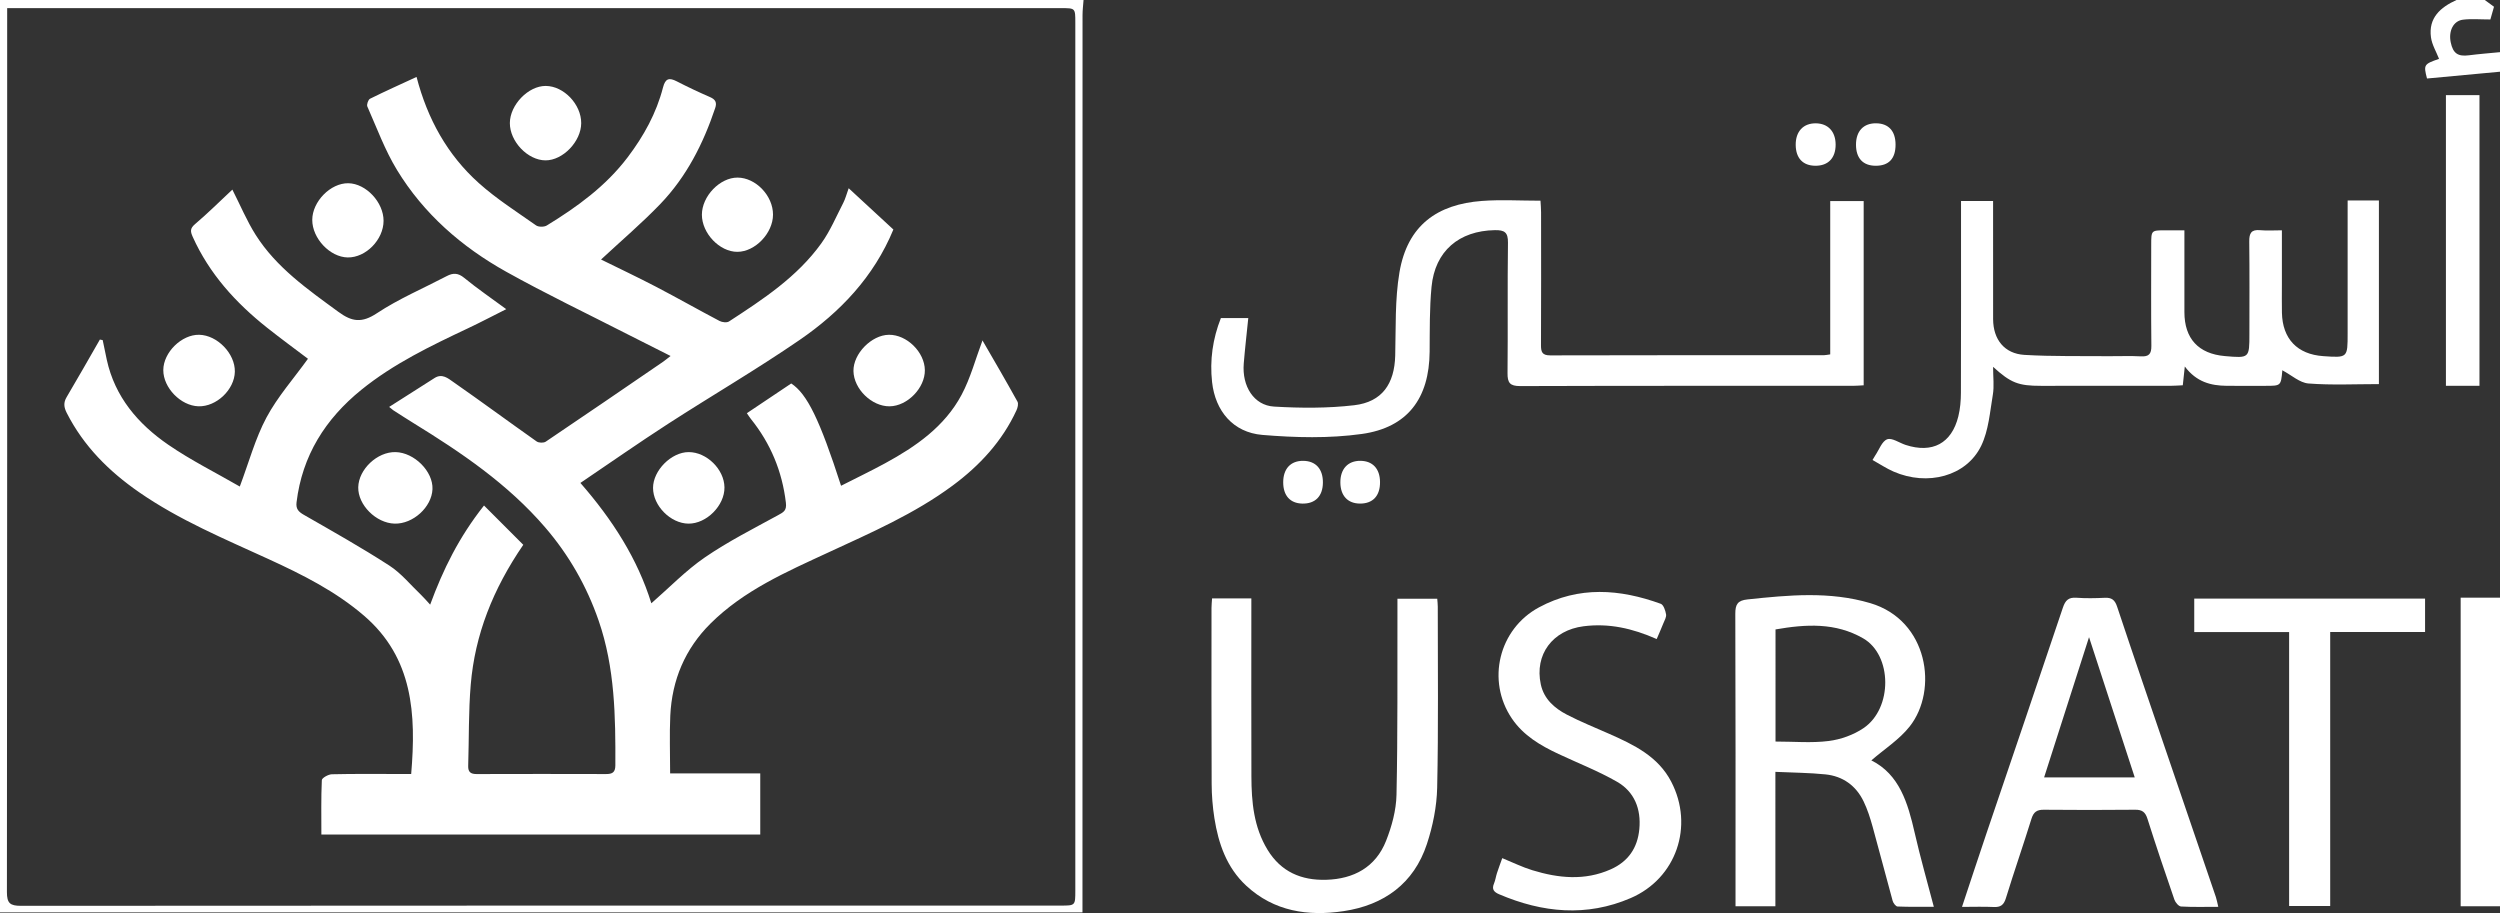
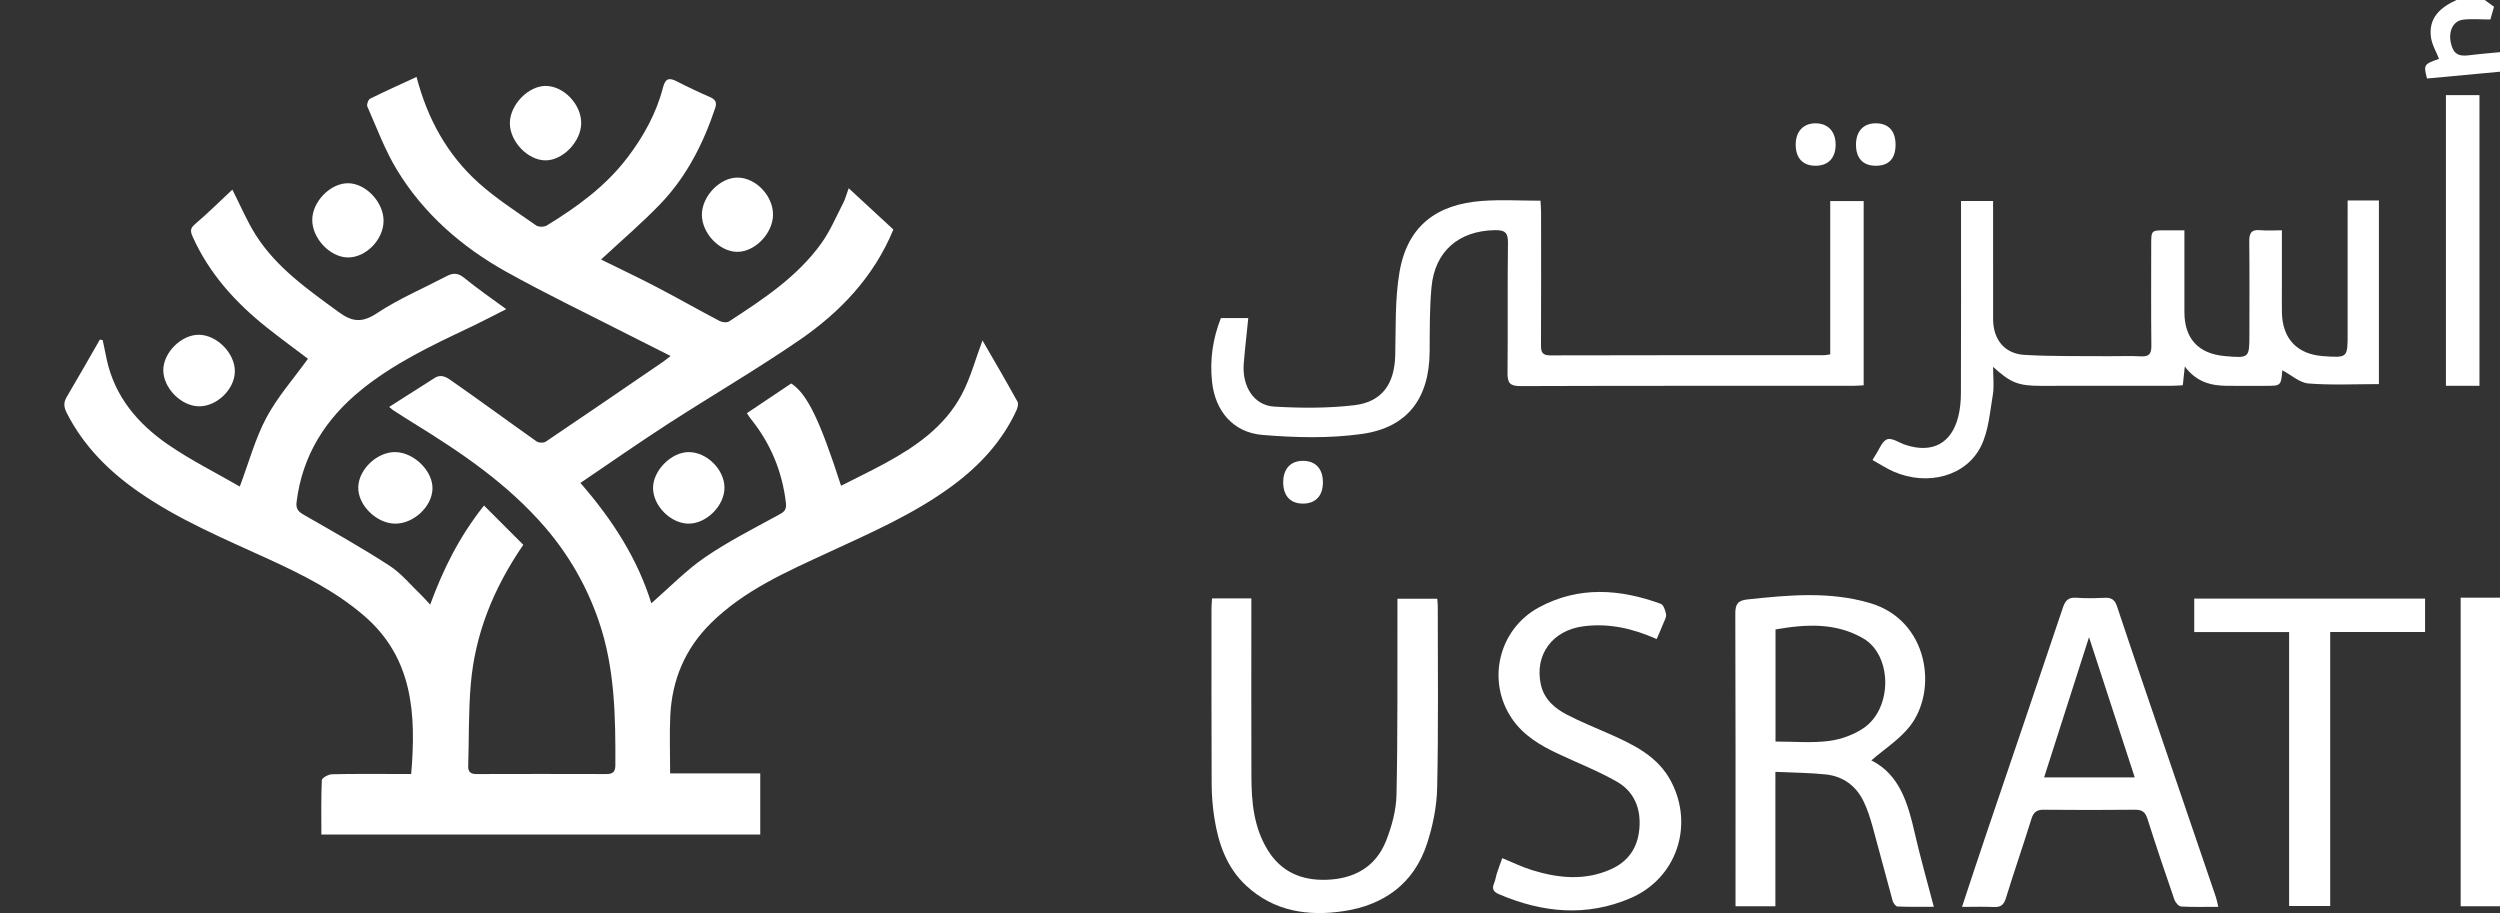
<svg xmlns="http://www.w3.org/2000/svg" version="1.1" id="Layer_1" x="0px" y="0px" viewBox="0 0 573.785 209.559" style="enable-background:new 0 0 573.785 209.559;" xml:space="preserve">
  <rect x="0" y="0" width="573.785" height="209.559" fill="#333333" stroke="none" />
  <style type="text/css">
	.st0{fill:#FFFFFF;}
</style>
-   <path class="st0" d="M248.69,0c-0.081,1.151-0.232,2.302-0.233,3.453c-0.013,67.483-0.013,134.967-0.014,202.45  c0,1.143,0,2.285,0,3.505c-82.915,0-165.518,0-248.443,0C0,139.551,0,69.775,0,0C82.897,0,165.793,0,248.69,0z M1.646,1.868  c0,1.204,0,2.176,0,3.147c0,66.575,0.015,133.149-0.058,199.724c-0.003,2.571,0.732,3.162,3.22,3.16  c79.551-0.064,159.103-0.053,238.655-0.054c3.334,0,3.337-0.005,3.337-3.448c0.001-66.408,0.001-132.817,0-199.225  c0-3.3-0.004-3.304-3.184-3.304C163.98,1.868,84.346,1.868,4.711,1.868C3.808,1.868,2.906,1.868,1.646,1.868z" />
  <path class="st0" d="M573.785,207.994c-2.962,0-5.925,0-9.03,0c0-23.584,0-47.032,0-70.828c3.093,0,6.061,0,9.03,0  C573.785,160.775,573.785,184.385,573.785,207.994z" />
  <path class="st0" d="M573.785,16.46c-5.57,0.518-11.139,1.036-16.752,1.558c-0.819-3.157-0.735-3.299,2.761-4.508  c-0.639-1.64-1.62-3.236-1.852-4.933c-0.614-4.481,2.168-6.894,5.855-8.577c2.164,0,4.328,0,6.492,0  c0.685,0.501,1.371,1.002,2.118,1.548c-0.339,1.189-0.665,2.333-0.832,2.919c-2.427,0-4.387-0.189-6.293,0.05  c-2.215,0.278-3.344,2.598-2.806,5.203c0.524,2.54,1.654,3.294,4.166,2.971c2.372-0.305,4.761-0.485,7.142-0.72  C573.785,13.467,573.785,14.964,573.785,16.46z" />
  <path class="st0" d="M420.062,81.336c0-11.774,0-23.377,0-35.182c2.646,0,5.081,0,7.677,0c0,14.025,0,28.026,0,42.278  c-0.835,0.042-1.639,0.119-2.444,0.119c-25.458,0.006-50.916-0.027-76.373,0.059c-2.38,0.008-2.945-0.756-2.923-2.989  c0.1-9.971-0.034-19.944,0.1-29.914c0.032-2.393-0.791-2.922-3.004-2.884c-8.237,0.142-13.744,4.789-14.536,12.991  c-0.477,4.943-0.398,9.947-0.439,14.924c-0.088,10.634-5.016,17.388-15.561,18.862c-7.488,1.047-15.271,0.852-22.839,0.218  c-6.699-0.562-10.797-5.474-11.53-12.112c-0.554-5.018,0.134-9.923,2.021-14.706c2.093,0,4.137,0,6.287,0  c-0.36,3.566-0.76,6.999-1.041,10.442c-0.424,5.205,2.321,9.599,6.948,9.875c6.115,0.364,12.336,0.4,18.407-0.311  c6.394-0.749,9.243-4.898,9.409-11.396c0.163-6.377-0.084-12.855,0.973-19.099c1.835-10.84,8.721-15.627,18.924-16.393  c4.369-0.328,8.783-0.055,13.446-0.055c0.049,0.938,0.133,1.813,0.133,2.688c0.009,10.138,0.031,20.276-0.02,30.413  c-0.008,1.589,0.237,2.406,2.134,2.401c20.965-0.059,41.93-0.04,62.896-0.049C419.034,81.515,419.36,81.431,420.062,81.336z" />
  <path class="st0" d="M538.817,46.008c2.64,0,4.796,0,7.175,0c0,14.11,0,28.163,0,42.148c-5.44,0-10.828,0.273-16.162-0.141  c-2.004-0.156-3.883-1.907-5.982-3.018c0.204-0.147-0.013-0.07-0.022,0.027c-0.323,3.53-0.32,3.53-3.831,3.531  c-2.995,0-5.991,0.027-8.986-0.007c-3.583-0.04-6.879-0.859-9.567-4.431c-0.192,1.8-0.31,2.897-0.461,4.31  c-0.94,0.042-1.9,0.122-2.859,0.123c-9.901,0.009-19.802,0.006-29.704,0.005c-5.163,0-6.905-0.654-10.975-4.358  c0,2.4,0.272,4.445-0.057,6.389c-0.67,3.962-0.966,8.207-2.672,11.729c-3.393,7.003-12.317,9.336-20.135,5.912  c-1.638-0.717-3.147-1.728-4.81-2.656c0.314-0.524,0.465-0.807,0.645-1.071c0.879-1.292,1.524-3.232,2.722-3.675  c1.1-0.407,2.791,0.825,4.235,1.295c6.141,1.998,10.56-0.349,12.095-6.56c0.433-1.751,0.586-3.611,0.592-5.422  c0.047-13.629,0.026-27.258,0.026-40.888c0-0.981,0-1.962,0-3.121c2.506,0,4.775,0,7.359,0c0,1.836,0,3.636,0,5.436  c0,7.23-0.015,14.46,0.006,21.69c0.014,4.657,2.589,7.929,7.209,8.201c6.466,0.381,12.964,0.233,19.448,0.297  c2.413,0.023,4.832-0.101,7.237,0.037c1.87,0.108,2.447-0.55,2.427-2.408c-0.086-7.728-0.038-15.457-0.035-23.186  c0.001-3.325,0.004-3.326,3.232-3.334c1.32-0.003,2.64,0,4.386,0c0,1.329,0,2.451,0,3.574c0,5.069-0.002,10.139,0,15.208  c0.002,6.067,3.213,9.555,9.275,10.083c5.643,0.492,5.643,0.492,5.643-5.096c0-7.064,0.052-14.128-0.034-21.191  c-0.023-1.887,0.442-2.805,2.506-2.607c1.542,0.148,3.11,0.029,4.986,0.029c0,4.27,0,8.233,0,12.196  c0,2.244-0.037,4.488,0.009,6.731c0.123,5.983,3.53,9.54,9.487,9.953c5.591,0.388,5.591,0.388,5.591-5.179  c0-9.225,0-18.449,0-27.674C538.817,48.004,538.817,47.116,538.817,46.008z" />
  <path class="st0" d="M407.476,208.005c-3.264,0-6.06,0-9.149,0c0-1.023,0-1.911,0-2.799c0-21.447,0.032-42.895-0.049-64.341  c-0.008-2.176,0.559-3.054,2.794-3.289c9.438-0.993,18.813-1.918,28.174,0.85c13.326,3.94,15.647,19.969,9.053,28.311  c-2.379,3.009-5.809,5.19-8.799,7.783c6.442,3.209,8.39,9.781,9.96,16.675c1.265,5.554,2.842,11.036,4.378,16.922  c-2.783,0-5.557,0.054-8.324-0.06c-0.401-0.016-0.978-0.778-1.121-1.292c-1.565-5.659-3.019-11.348-4.594-17.004  c-0.553-1.986-1.184-3.985-2.078-5.835c-1.752-3.624-4.767-5.788-8.763-6.195c-3.7-0.377-7.437-0.391-11.48-0.579  C407.476,187.594,407.476,197.676,407.476,208.005z M407.506,170.195c4.277,0,8.296,0.37,12.206-0.126  c2.766-0.351,5.706-1.398,8.005-2.962c6.713-4.565,6.574-16.73-0.064-20.578c-6.359-3.686-13.164-3.281-20.147-2.066  C407.506,153.143,407.506,161.589,407.506,170.195z" />
  <path class="st0" d="M278.187,137.34c3.085,0,5.884,0,9.015,0c0,0.986,0,1.867,0,2.749c0,12.711-0.029,25.422,0.013,38.133  c0.019,5.851,0.534,11.599,3.696,16.801c3.096,5.093,7.777,7.063,13.456,6.902c6.33-0.179,11.355-2.887,13.747-8.921  c1.322-3.335,2.326-7.027,2.402-10.582c0.301-14.117,0.18-28.243,0.216-42.366c0.002-0.817,0-1.633,0-2.637c3.127,0,6.054,0,9.133,0  c0.047,0.64,0.123,1.201,0.123,1.762c-0.005,13.874,0.166,27.752-0.137,41.62c-0.094,4.328-0.998,8.782-2.355,12.908  c-2.989,9.09-9.871,14.022-19.106,15.409c-8.168,1.227-15.982,0.079-22.363-5.84c-4.481-4.157-6.376-9.634-7.302-15.476  c-0.414-2.614-0.621-5.287-0.633-7.935c-0.065-13.459-0.037-26.918-0.033-40.376C278.059,138.84,278.134,138.189,278.187,137.34z" />
  <path class="st0" d="M450.307,208.144c1.941-5.838,3.74-11.337,5.596-16.817c5.852-17.274,11.754-34.53,17.544-51.825  c0.576-1.72,1.295-2.446,3.139-2.31c2.152,0.159,4.328,0.115,6.487,0.011c1.582-0.076,2.314,0.474,2.835,2.041  c3.833,11.524,7.781,23.01,11.7,34.506c3.651,10.709,7.315,21.414,10.962,32.125c0.211,0.619,0.317,1.274,0.555,2.256  c-2.954,0-5.753,0.087-8.538-0.074c-0.552-0.032-1.308-0.921-1.531-1.566c-2.128-6.166-4.214-12.347-6.185-18.564  c-0.486-1.534-1.206-2.096-2.813-2.08c-6.989,0.072-13.98,0.069-20.969,0.002c-1.593-0.015-2.355,0.515-2.838,2.071  c-1.893,6.095-3.993,12.125-5.868,18.224c-0.486,1.581-1.227,2.107-2.816,2.028C455.259,208.059,452.941,208.144,450.307,208.144z   M479.462,146.238c-3.409,10.641-6.851,21.388-10.31,32.187c7.094,0,13.924,0,20.801,0  C486.398,167.519,482.904,156.797,479.462,146.238z" />
  <path class="st0" d="M380.234,146.672c-5.569-2.471-10.998-3.675-16.781-2.936c-7.109,0.908-11.288,6.485-9.817,13.336  c0.72,3.353,3.123,5.46,5.972,6.943c3.153,1.642,6.472,2.97,9.728,4.412c5.653,2.504,11.21,5.151,14.245,11.004  c5.255,10.134,1.18,22.163-9.311,26.688c-10.117,4.363-20.239,3.384-30.196-0.872c-1.19-0.509-1.746-1.132-1.18-2.462  c0.322-0.756,0.424-1.603,0.68-2.391c0.356-1.094,0.765-2.171,1.216-3.44c2.364,0.964,4.577,2.064,6.908,2.776  c5.995,1.834,12.022,2.453,17.998-0.207c4.026-1.792,6.152-4.93,6.555-9.236c0.431-4.601-1.115-8.563-5.123-10.862  c-4.281-2.455-8.931-4.27-13.416-6.372c-4.16-1.949-8.061-4.223-10.724-8.157c-5.866-8.665-3.004-20.529,6.239-25.503  c9.157-4.929,18.542-4.219,27.938-0.815c0.638,0.231,1.074,1.545,1.222,2.42c0.11,0.65-0.365,1.418-0.64,2.109  C381.293,144.251,380.79,145.373,380.234,146.672z" />
  <path class="st0" d="M525.384,145.071c-7.512,0-14.559,0-21.775,0c0-2.64,0-5.081,0-7.682c17.643,0,35.232,0,52.977,0  c0,2.52,0,4.959,0,7.668c-7.233,0-14.346,0-21.773,0c0,21.073,0,41.88,0,62.886c-3.252,0-6.188,0-9.429,0  C525.384,187.08,525.384,166.269,525.384,145.071z" />
  <path class="st0" d="M561.373,88.547c0-22.37,0-44.455,0-66.718c2.596,0,5.117,0,7.699,0c0,22.303,0,44.44,0,66.718  C566.487,88.547,564.04,88.547,561.373,88.547z" />
  <path class="st0" d="M303.625,110.788c-0.031,3.103-1.76,4.856-4.725,4.792c-2.797-0.06-4.384-1.828-4.386-4.882  c-0.002-3.12,1.718-4.962,4.605-4.929C301.996,105.8,303.657,107.65,303.625,110.788z" />
-   <path class="st0" d="M316.736,110.61c0.032,3.185-1.635,4.985-4.602,4.969c-2.809-0.015-4.474-1.801-4.501-4.827  c-0.028-3.115,1.725-5.01,4.611-4.985C315.047,105.792,316.705,107.58,316.736,110.61z" />
  <path class="st0" d="M421.303,33.147c0.024,3.106-1.704,4.921-4.663,4.896c-2.858-0.024-4.475-1.743-4.501-4.786  c-0.027-3.093,1.756-4.995,4.642-4.952C419.565,28.346,421.28,30.183,421.303,33.147z" />
  <path class="st0" d="M435.056,33.171c0.013,3.245-1.558,4.904-4.614,4.873c-2.873-0.029-4.455-1.734-4.465-4.813  c-0.01-3.14,1.728-4.981,4.655-4.931C433.468,28.349,435.044,30.083,435.056,33.171z" />
  <path class="st0" d="M89.317,93.393c3.606-2.293,7.019-4.446,10.412-6.628c1.744-1.122,3.13,0.084,4.302,0.901  c6.429,4.483,12.737,9.138,19.143,13.656c0.484,0.341,1.6,0.37,2.085,0.043c9.014-6.07,17.977-12.214,26.947-18.349  c0.462-0.316,0.888-0.683,1.701-1.313c-3.422-1.726-6.574-3.297-9.709-4.9c-9.357-4.783-18.852-9.323-28.023-14.439  c-10.209-5.695-18.927-13.289-25.056-23.347c-2.774-4.553-4.637-9.665-6.81-14.569c-0.196-0.442,0.197-1.579,0.618-1.788  c3.468-1.725,7.007-3.306,10.678-5.003c2.517,9.669,7.08,17.893,14.287,24.355c4.041,3.623,8.688,6.58,13.147,9.717  c0.565,0.398,1.846,0.394,2.455,0.022c6.972-4.266,13.534-9.02,18.551-15.639c3.695-4.875,6.603-10.125,8.127-16.052  c0.536-2.083,1.417-2.286,3.158-1.392c2.505,1.286,5.054,2.497,7.638,3.615c1.249,0.54,1.604,1.245,1.183,2.502  c-2.738,8.183-6.591,15.783-12.602,22.034c-4.237,4.406-8.917,8.386-13.6,12.742c4.073,2.01,8.381,4.042,12.602,6.243  c4.9,2.555,9.707,5.287,14.598,7.86c0.596,0.313,1.667,0.438,2.167,0.112c7.809-5.084,15.642-10.215,21.18-17.916  c2.046-2.844,3.43-6.169,5.051-9.308c0.48-0.929,0.737-1.973,1.236-3.35c3.607,3.331,6.931,6.401,10.259,9.474  c-4.487,10.864-12.191,18.938-21.524,25.35c-9.841,6.762-20.188,12.785-30.222,19.272c-6.677,4.317-13.194,8.881-20.088,13.541  c7.431,8.516,13.127,17.45,16.284,27.623c4.163-3.625,7.914-7.535,12.289-10.535c5.309-3.642,11.113-6.576,16.779-9.678  c1.286-0.704,2.028-1.059,1.813-2.872c-0.854-7.21-3.506-13.592-8.04-19.23c-0.3-0.373-0.551-0.785-0.918-1.314  c3.467-2.323,6.83-4.575,10.186-6.824c3.649,2.401,6.524,8.27,11.434,23.479c3.414-1.736,6.805-3.364,10.105-5.158  c7.078-3.849,13.658-8.422,17.543-15.689c2.074-3.879,3.214-8.255,4.812-12.502c-0.374-0.13-0.068-0.121,0.013,0.019  c2.702,4.658,5.414,9.311,8.019,14.023c0.268,0.484,0.04,1.407-0.233,1.999c-3.275,7.091-8.413,12.645-14.62,17.245  c-8.797,6.52-18.775,10.841-28.646,15.412c-9.554,4.425-19.3,8.667-26.949,16.269c-5.85,5.814-8.849,12.956-9.236,21.135  c-0.203,4.304-0.036,8.625-0.036,13.262c6.924,0,13.695,0,20.684,0c0,4.826,0,9.332,0,14.039c-33.485,0-66.957,0-100.729,0  c0-4.241-0.082-8.373,0.106-12.493c0.023-0.503,1.488-1.325,2.3-1.344c5.157-0.124,10.318-0.063,15.477-0.063  c0.894,0,1.787,0,2.73,0c1.161-13.729,0.445-26.626-10.805-36.314c-6.514-5.61-14.12-9.423-21.889-12.988  c-10.152-4.658-20.503-8.959-29.753-15.368c-6.923-4.796-12.738-10.588-16.6-18.189c-0.662-1.304-0.799-2.348-0.028-3.647  c2.593-4.372,5.093-8.8,7.628-13.206c0.215,0.045,0.431,0.089,0.646,0.134c0.31,1.496,0.607,2.995,0.932,4.488  c1.863,8.542,7.178,14.745,14.096,19.506c5.207,3.584,10.926,6.425,16.436,9.608c2.11-5.612,3.549-11.024,6.119-15.834  c2.543-4.759,6.226-8.91,9.525-13.488c-2.92-2.215-6.23-4.629-9.434-7.176c-7.171-5.701-13.203-12.342-17.012-20.809  c-0.549-1.221-0.649-1.921,0.533-2.924c2.961-2.513,5.72-5.262,8.563-7.919c1.847,3.63,3.326,7.197,5.363,10.41  c4.764,7.513,11.942,12.498,18.984,17.657c3.122,2.288,5.372,2.593,8.823,0.311c5.028-3.325,10.673-5.716,16.042-8.531  c1.456-0.764,2.599-0.74,4.001,0.411c2.976,2.443,6.17,4.621,9.646,7.182c-3.027,1.518-5.855,3.009-8.743,4.372  c-8.564,4.045-17.107,8.138-24.521,14.145c-8.252,6.686-13.568,15.1-14.864,25.82c-0.181,1.494,0.432,2.152,1.675,2.865  c6.598,3.785,13.24,7.516,19.621,11.645c2.74,1.773,4.894,4.454,7.295,6.742c0.64,0.61,1.209,1.293,2.076,2.229  c2.973-8.071,6.576-15.437,12.36-22.755c3.152,3.154,6.102,6.105,9.013,9.018c-6.998,10.232-11.087,20.638-12.058,32.077  c-0.526,6.195-0.386,12.445-0.585,18.668c-0.045,1.423,0.58,1.877,1.941,1.873c9.903-0.031,19.806-0.028,29.709-0.002  c1.402,0.004,2.117-0.365,2.125-1.967c0.054-11.227-0.102-22.423-3.823-33.21c-2.734-7.926-6.807-15.064-12.298-21.447  c-8.557-9.948-19.232-17.169-30.269-23.962c-1.547-0.952-3.069-1.944-4.598-2.924C90.038,94.007,89.857,93.831,89.317,93.393z" />
  <path class="st0" d="M125.194,36.806c-4.073-0.021-8.184-4.325-8.174-8.557c0.01-4.184,4.235-8.555,8.241-8.526  c4.151,0.031,8.154,4.235,8.135,8.544C133.378,32.466,129.189,36.826,125.194,36.806z" />
  <path class="st0" d="M90.543,120.18c-4.246-0.128-8.406-4.299-8.321-8.345c0.087-4.129,4.369-8.166,8.563-8.072  c4.314,0.097,8.643,4.441,8.476,8.505C99.09,116.399,94.784,120.308,90.543,120.18z" />
  <path class="st0" d="M177.418,49.265c-0.012,4.253-4.094,8.517-8.171,8.535c-4.079,0.018-8.156-4.245-8.152-8.525  c0.004-4.244,4.131-8.535,8.19-8.515C173.467,40.781,177.43,44.924,177.418,49.265z" />
  <path class="st0" d="M88.034,50.692c-0.012,4.318-4.075,8.461-8.231,8.395c-4.074-0.065-8.137-4.367-8.134-8.613  c0.003-4.215,4.204-8.487,8.281-8.419C84.015,42.122,88.046,46.429,88.034,50.692z" />
  <path class="st0" d="M53.901,85.319c-0.084,4.118-4.236,8.059-8.357,7.933c-4.071-0.124-8.083-4.264-8.064-8.32  c0.019-4.061,4.21-8.177,8.243-8.095C49.888,76.922,53.986,81.172,53.901,85.319z" />
-   <path class="st0" d="M212.267,84.953c0.048,4.085-4.008,8.251-8.082,8.301c-4.1,0.05-8.229-3.971-8.304-8.088  c-0.073-3.974,4.14-8.287,8.138-8.33C208.129,76.792,212.218,80.817,212.267,84.953z" />
  <path class="st0" d="M158.056,103.763c4.142-0.007,8.164,3.952,8.219,8.091c0.056,4.165-4.115,8.368-8.265,8.328  c-4.102-0.04-8.126-4.1-8.127-8.201C149.883,107.981,154.072,103.769,158.056,103.763z" />
</svg>